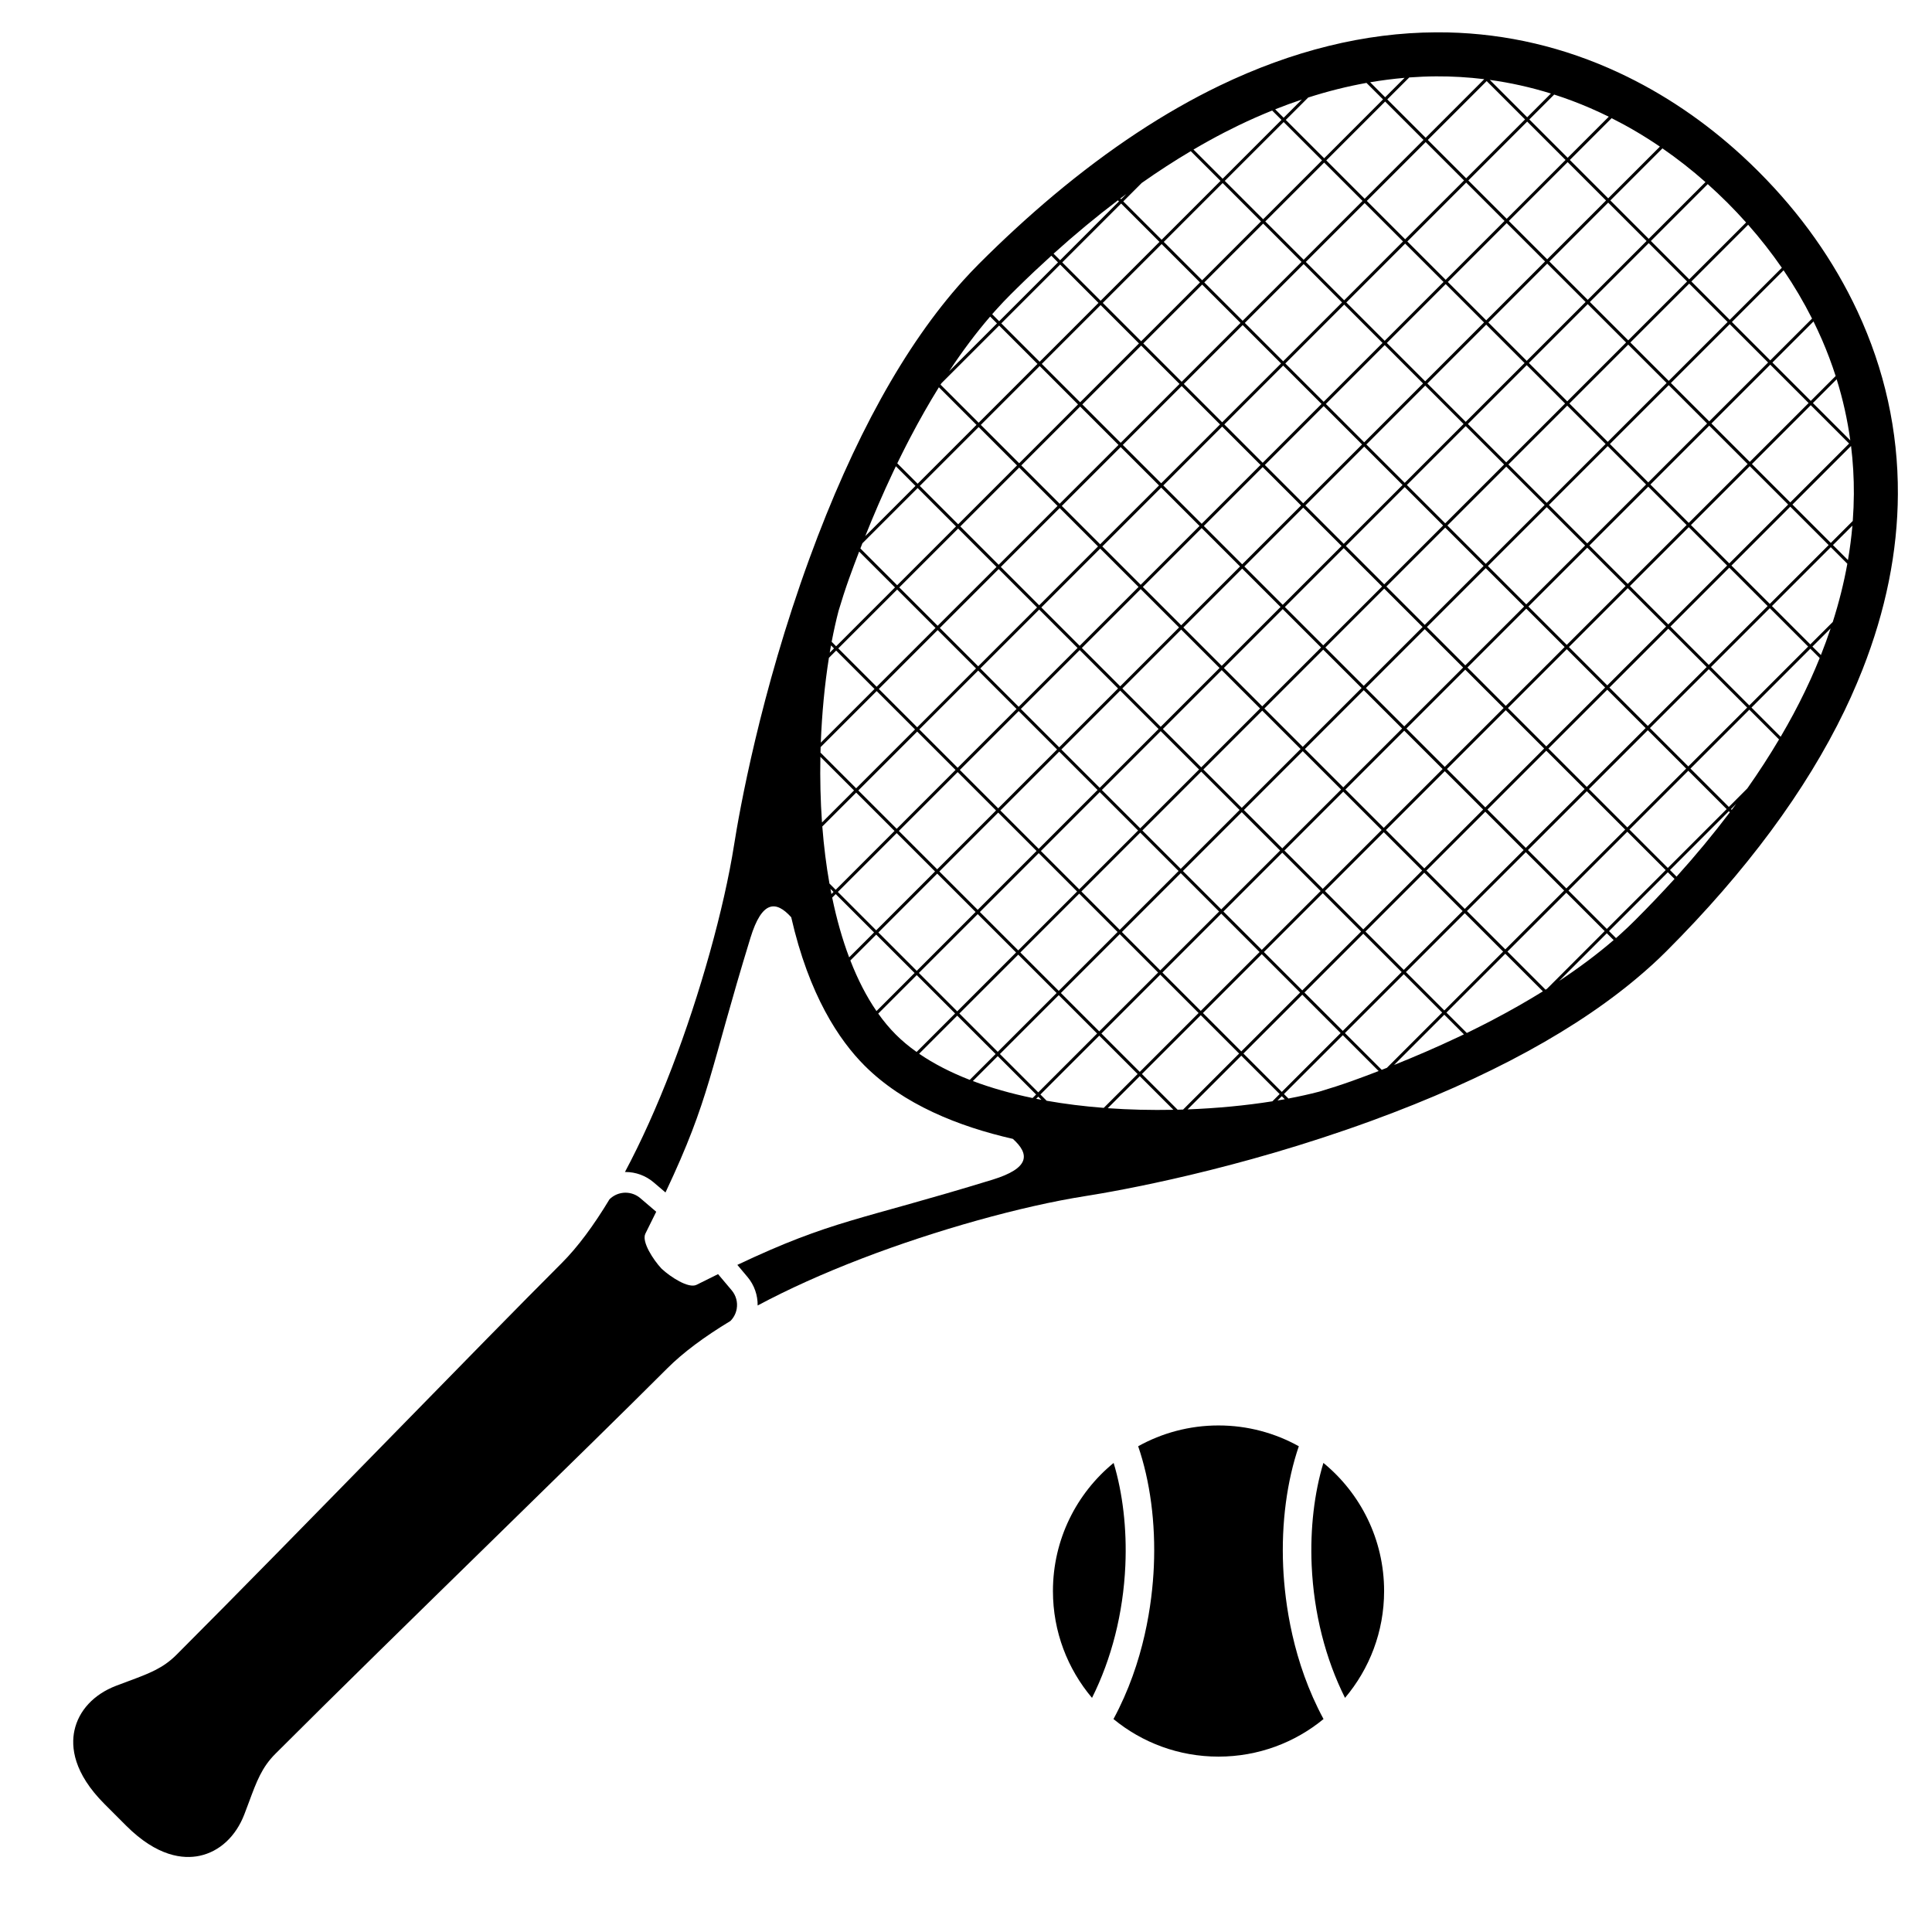
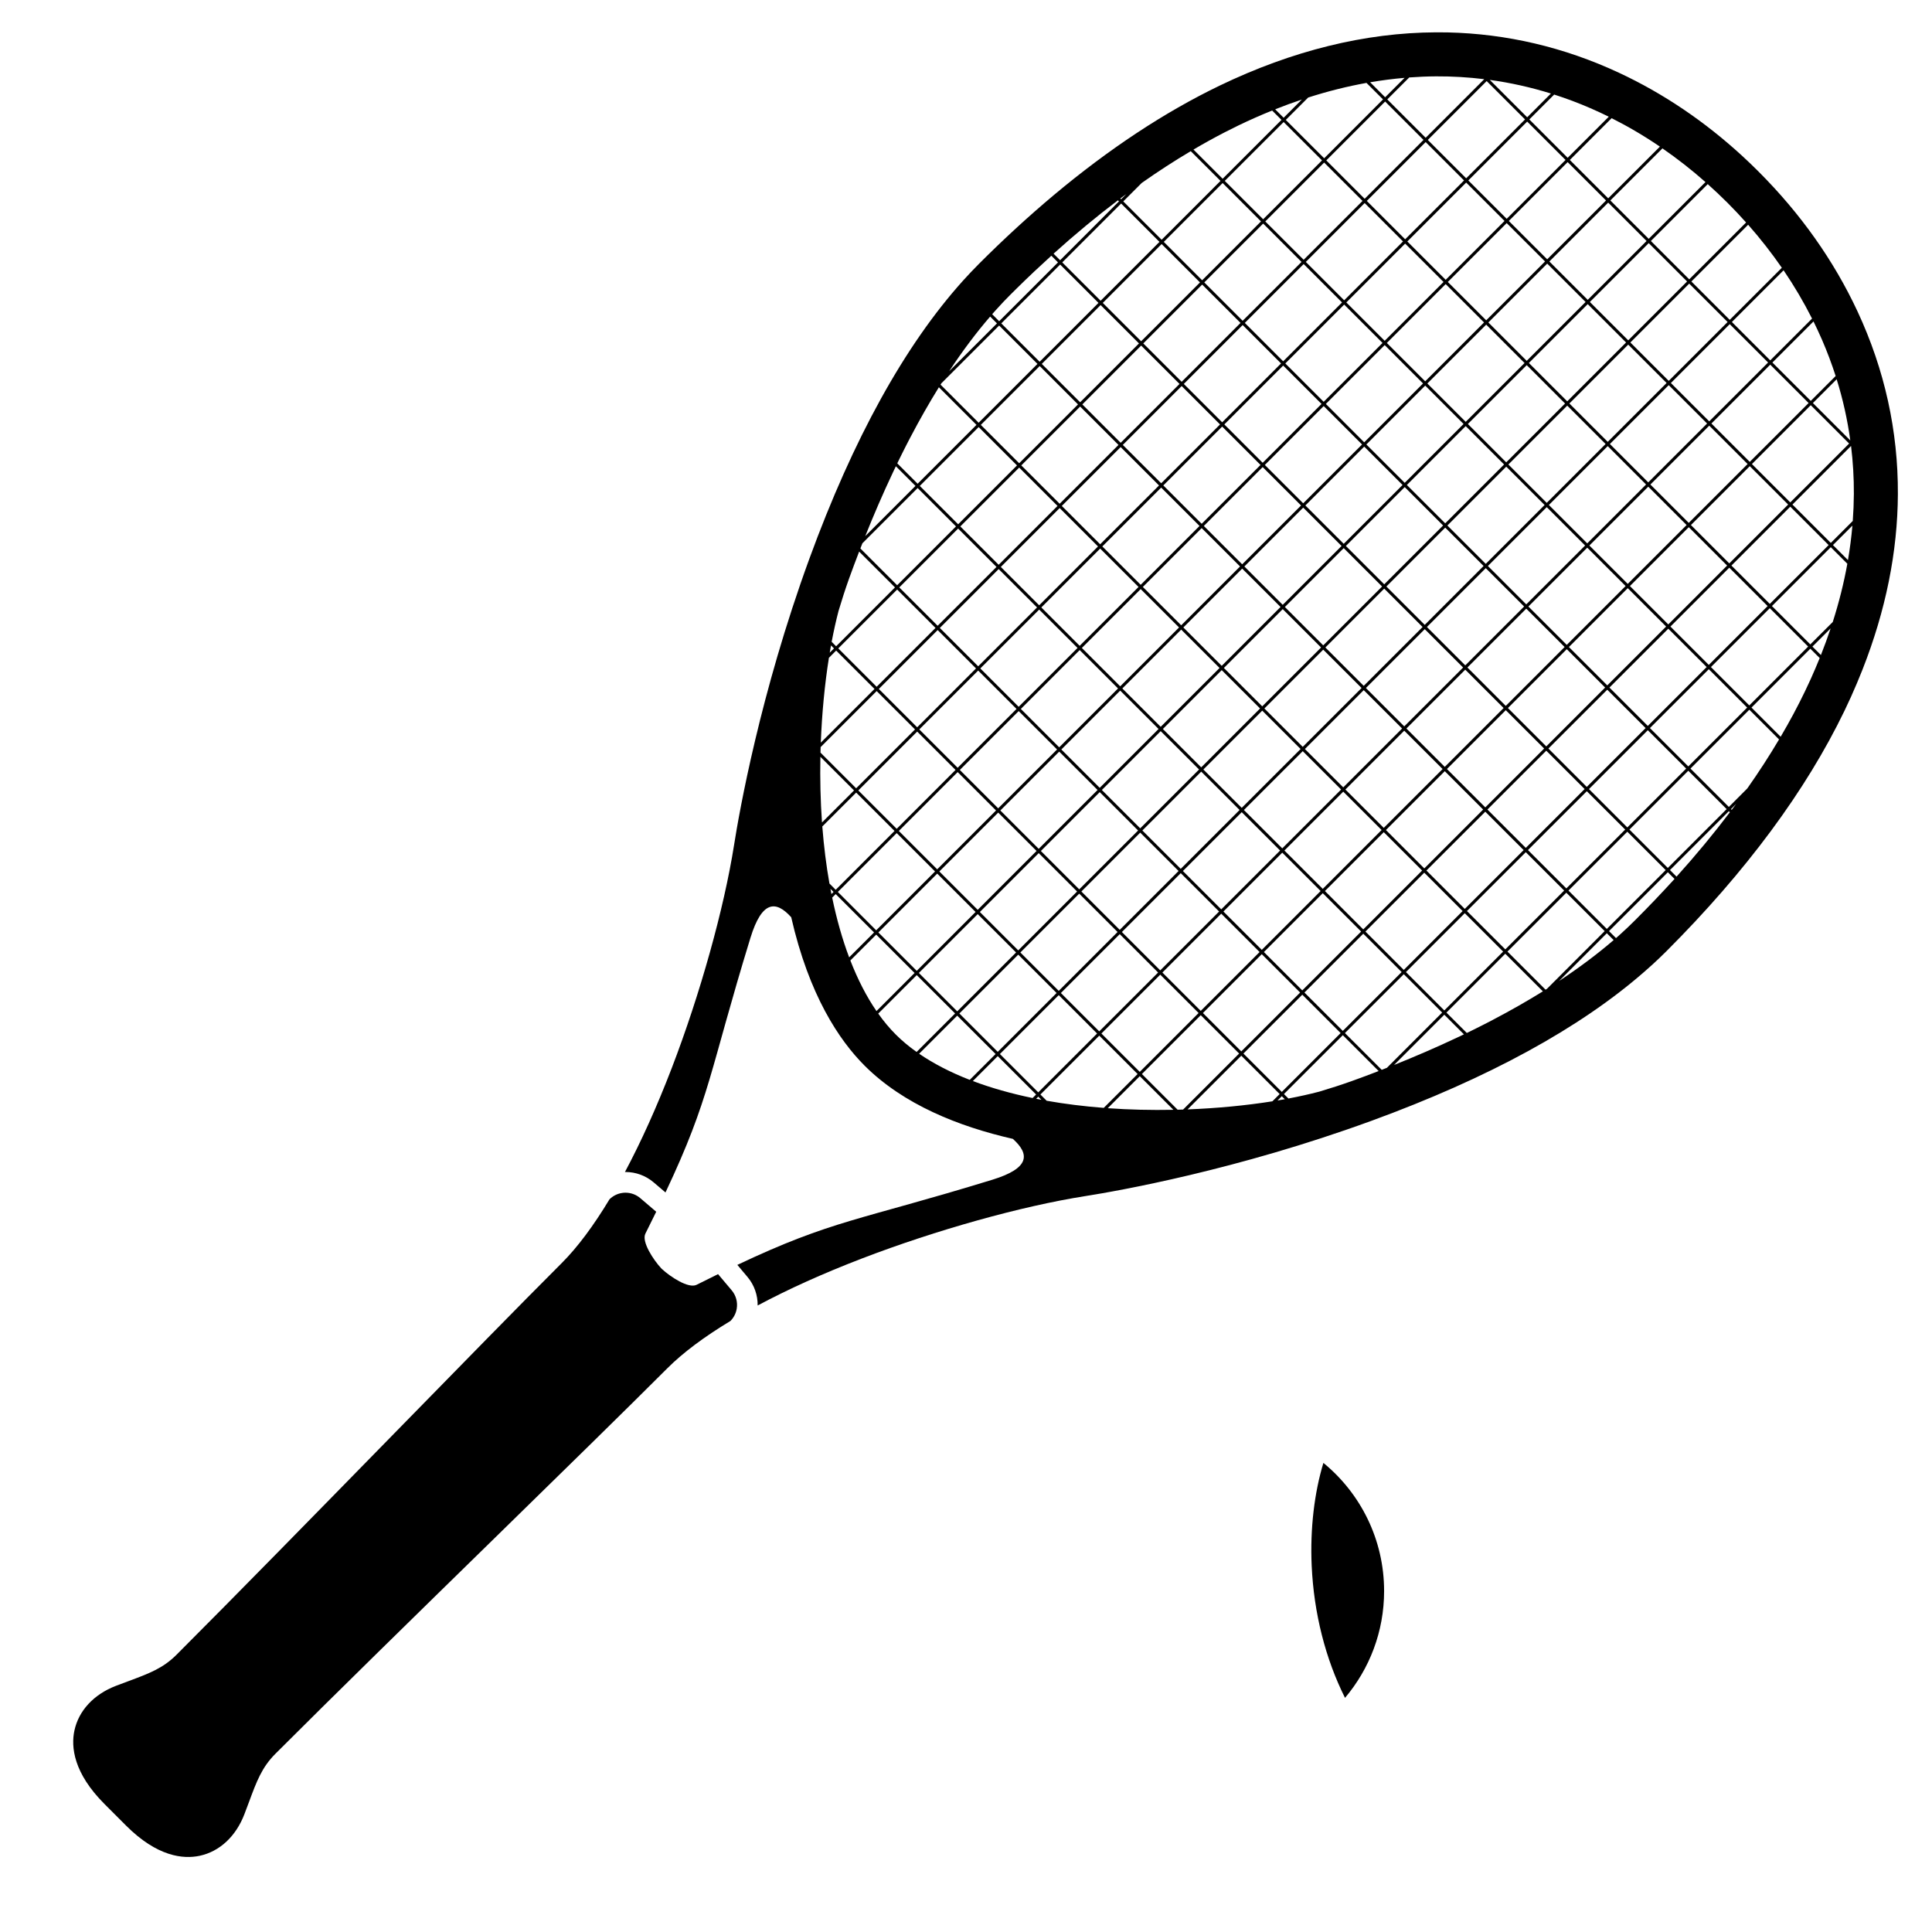
<svg xmlns="http://www.w3.org/2000/svg" version="1.1" x="0px" y="0px" viewBox="0 0 90 90" enable-background="new 0 0 90 90" xml:space="preserve" aria-hidden="true" width="90px" height="90px" style="fill:url(#CerosGradient_idc0aa94ede);">
  <defs>
    <linearGradient class="cerosgradient" data-cerosgradient="true" id="CerosGradient_idc0aa94ede" gradientUnits="userSpaceOnUse" x1="50%" y1="100%" x2="50%" y2="0%">
      <stop offset="0%" stop-color="#000000" />
      <stop offset="100%" stop-color="#000000" />
    </linearGradient>
    <linearGradient />
  </defs>
  <g>
    <g>
      <g>
        <path fill="#000000" d="M86.531,14.508c-1.103-2.366-2.652-4.557-4.609-6.513C81.678,7.75,81.43,7.512,81.178,7.28     c-1.763-1.623-3.699-2.931-5.77-3.895c-2.538-1.183-5.214-1.812-7.962-1.875c-0.184-0.004-0.367-0.005-0.551-0.004     c-3.304,0.015-6.696,0.852-10.084,2.485c-2.563,1.236-5.146,2.942-7.716,5.093c-1.167,0.978-2.332,2.047-3.491,3.206     c-0.115,0.115-0.229,0.233-0.344,0.354c-0.023,0.025-0.046,0.05-0.07,0.074c-0.106,0.112-0.211,0.227-0.317,0.343     c-0.003,0.003-0.005,0.007-0.009,0.01c-2.709,3.007-5.115,7.357-7.16,12.955c-2.298,6.292-3.266,11.797-3.508,13.334     c-0.467,2.964-1.579,6.948-2.904,10.397c-0.693,1.804-1.429,3.434-2.18,4.84c0.008,0,0.017-0.001,0.026-0.001     c0.477,0,0.939,0.169,1.303,0.476c0.196,0.165,0.381,0.323,0.56,0.477c2.097-4.44,2.042-5.62,3.958-11.862     c0.535-1.742,1.187-1.75,1.899-0.958c0.829,3.635,2.236,5.73,3.417,6.912c1.809,1.809,4.379,2.836,6.908,3.412     c0.796,0.715,0.792,1.367-0.954,1.903c-6.25,1.918-7.424,1.86-11.881,3.967c0.156,0.184,0.316,0.373,0.482,0.574     c0.31,0.372,0.47,0.841,0.464,1.318c1.412-0.756,3.05-1.496,4.864-2.192c3.45-1.325,7.434-2.438,10.397-2.904     c1.538-0.242,7.043-1.21,13.335-3.508c5.443-1.988,9.706-4.318,12.702-6.936c0.002-0.001,0.003-0.003,0.005-0.004     c0.108-0.095,0.216-0.19,0.321-0.286c0.018-0.016,0.035-0.031,0.053-0.047c0.091-0.084,0.181-0.168,0.271-0.252     c0.022-0.022,0.046-0.044,0.068-0.065c0.107-0.103,0.213-0.205,0.316-0.308c3.708-3.708,6.5-7.479,8.299-11.207     c0.204-0.423,0.396-0.847,0.574-1.271c0.09-0.211,0.177-0.423,0.26-0.635c1.084-2.751,1.639-5.494,1.651-8.179     C88.425,20.08,87.793,17.215,86.531,14.508z M86.194,20.517l-1.742-1.742l1.107-1.107C85.851,18.603,86.062,19.554,86.194,20.517     z M69.529,25.949l-0.317,0.318l-1.787-1.787l2.307-2.307l0.435-0.435l1.787,1.787L69.529,25.949z M72.053,23.625l1.788,1.787     l-2.293,2.292l-0.449,0.45l-1.787-1.788l0.339-0.339L72.053,23.625z M53.238,27.342l2.741-2.741l1.787,1.787l-2.741,2.741     L53.238,27.342z M54.925,29.229l-2.741,2.742l-1.787-1.787l2.741-2.742L54.925,29.229z M57.866,26.488l1.787,1.787l-2.741,2.742     l-1.787-1.788L57.866,26.488z M57.967,26.388l2.741-2.741l1.787,1.787l-2.741,2.741L57.967,26.388z M62.595,25.534l1.788,1.788     l-2.742,2.741l-1.787-1.787L62.595,25.534z M64.482,27.421l1.788,1.787l-2.742,2.741l-1.787-1.787L64.482,27.421z M64.583,27.321     l2.741-2.742l1.787,1.787l-2.741,2.742L64.583,27.321z M69.736,21.967l-2.412,2.412l-1.787-1.787l2.741-2.742l1.442,1.441     l0.346,0.346L69.736,21.967z M67.225,24.479l-2.742,2.741l-1.787-1.787l2.741-2.742L67.225,24.479z M62.596,25.333l-1.787-1.787     l2.741-2.741l1.787,1.787L62.596,25.333z M60.708,23.446l-1.787-1.787l2.742-2.742l1.787,1.788L60.708,23.446z M60.608,23.547     l-2.742,2.741l-1.787-1.787l2.741-2.742L60.608,23.547z M55.979,24.401l-1.787-1.788l2.741-2.741l1.787,1.787L55.979,24.401z      M55.879,24.501l-2.741,2.742l-1.787-1.788l2.741-2.741L55.879,24.501z M53.038,27.342l-2.742,2.742l-1.787-1.787l2.741-2.742     L53.038,27.342z M52.083,32.071l-2.741,2.742l-1.787-1.788l2.741-2.742L52.083,32.071z M52.184,32.171l1.787,1.787L51.229,36.7     l-1.787-1.787L52.184,32.171z M52.283,32.071l2.742-2.742l1.787,1.788l-2.742,2.741L52.283,32.071z M56.912,31.217l1.787,1.787     l-2.741,2.742l-1.787-1.787L56.912,31.217z M57.013,31.117l2.741-2.742l1.787,1.788L58.8,32.904L57.013,31.117z M61.641,30.263     l1.787,1.787l-2.741,2.741l-1.787-1.787L61.641,30.263z M63.528,32.15l1.787,1.787l-2.741,2.742l-1.787-1.787L63.528,32.15z      M63.629,32.05l2.741-2.741l1.787,1.787l-2.741,2.741L63.629,32.05z M66.471,29.208l2.741-2.741l1.787,1.787l-2.741,2.741     L66.471,29.208z M71.099,28.354l1.787,1.787l-2.741,2.742l-1.787-1.788L71.099,28.354z M71.199,28.254l0.441-0.441l2.3-2.3     l1.787,1.787l-2.729,2.729l-0.012,0.012L71.199,28.254z M74.04,25.412l2.742-2.741l1.787,1.787l-2.742,2.741L74.04,25.412z      M73.94,25.312l-1.787-1.788l2.741-2.742l1.787,1.788L73.94,25.312z M72.053,23.425l-1.787-1.787l2.742-2.742l1.787,1.787     L72.053,23.425z M70.166,21.538l-0.462-0.462l-1.325-1.325l0.863-0.863l0.554-0.554l1.324-1.324l0.088,0.087l1.699,1.7     L70.166,21.538z M69.827,18.102l-0.639,0.639l-0.91,0.91l-1.787-1.787l1.447-1.447l1.295-1.294l0.329,0.33l1.458,1.458     L69.827,18.102z M68.179,19.75l-2.742,2.742l-1.787-1.787l2.742-2.742L68.179,19.75z M63.55,20.605l-1.787-1.788l2.741-2.741     l1.787,1.787L63.55,20.605z M61.662,18.718l-1.787-1.787l2.742-2.742l1.787,1.787L61.662,18.718z M61.562,18.817l-2.741,2.742     l-1.787-1.788l2.741-2.741L61.562,18.817z M56.934,19.672l-1.787-1.787l2.741-2.742l1.788,1.788L56.934,19.672z M56.834,19.772     l-2.741,2.741l-1.788-1.787l2.742-2.742L56.834,19.772z M53.992,22.614l-2.742,2.741l-1.787-1.787l2.742-2.741L53.992,22.614z      M51.15,25.455l-2.741,2.742l-1.787-1.787l2.741-2.742L51.15,25.455z M50.196,30.184l-2.742,2.741l-1.787-1.787l2.742-2.741     L50.196,30.184z M49.242,34.913l-1.43,1.429L46.5,37.655l-1.787-1.788l1.202-1.202l1.539-1.54L49.242,34.913z M47.934,36.421     l1.408-1.408l1.787,1.787l-0.725,0.724l-2.017,2.018l-1.787-1.787L47.934,36.421z M50.562,37.567l0.667-0.667l0.935,0.935     l0.853,0.853l-2.742,2.741l-1.787-1.787L50.562,37.567z M52.378,37.849L51.329,36.8l2.741-2.741l1.787,1.787L53.9,37.803     l-0.784,0.784L52.378,37.849z M54.13,37.774l1.828-1.829l1.787,1.787l-0.848,0.848l-1.894,1.894l-1.787-1.787L54.13,37.774z      M56.058,35.846l2.742-2.742l1.787,1.788l-2.742,2.741L56.058,35.846z M60.687,34.992l1.787,1.787l-2.741,2.741l-1.787-1.787     L60.687,34.992z M62.574,36.878l1.787,1.787l-2.741,2.742l-1.787-1.787L62.574,36.878z M62.674,36.779l2.741-2.741l1.787,1.787     l-2.741,2.741L62.674,36.779z M65.516,33.937l2.741-2.741l1.787,1.787l-2.741,2.741L65.516,33.937z M70.145,33.083l1.787,1.787     l-2.741,2.741l-1.787-1.787L70.145,33.083z M70.245,32.983l2.741-2.742l0.166,0.166l1.621,1.622l-1.044,1.043l-1.697,1.698     L70.245,32.983z M73.086,30.141l2.741-2.742l1.787,1.788l-2.741,2.741L73.086,30.141z M75.928,27.3l2.741-2.742l1.787,1.788     l-2.741,2.742L75.928,27.3z M76.882,22.571l2.741-2.742l1.788,1.787l-2.742,2.742L76.882,22.571z M76.782,22.471l-1.787-1.788     l2.741-2.741l1.787,1.787L76.782,22.471z M74.895,20.583l-1.787-1.787l2.741-2.742l1.788,1.787L74.895,20.583z M73.008,18.696     l-1.73-1.73l-0.057-0.057l0.167-0.167l2.574-2.575l1.787,1.787L73.008,18.696z M71.543,16.386l-0.423,0.423l-1.664-1.665     l-0.123-0.123l0.054-0.053l2.688-2.688l0.021,0.021l1.767,1.766L71.543,16.386z M69.326,14.829l-0.093,0.093l-0.944-0.944     l-0.844-0.843l2.742-2.742l1.787,1.787L69.326,14.829z M68.189,14.078l0.943,0.943l-1.279,1.28l-1.462,1.462l-1.787-1.787     l2.741-2.742L68.189,14.078z M64.504,15.876l-1.787-1.787l1.127-1.127l1.614-1.614l1.668,1.667l0.12,0.12L64.504,15.876z      M63.755,12.851l-1.138,1.138l-1.787-1.787l0.902-0.903l1.839-1.839l1.787,1.787L63.755,12.851z M62.517,14.089l-2.741,2.742     l-1.787-1.788l2.741-2.742L62.517,14.089z M57.888,14.943l-1.303-1.303l-0.484-0.484l2.742-2.741l0.508,0.508l1.279,1.279     L57.888,14.943z M56.451,13.707l1.337,1.336l-2.741,2.742l-1.616-1.616l-0.172-0.171l2.742-2.741L56.451,13.707z M53.343,16.282     l1.604,1.603l-2.741,2.742l-0.92-0.92l-0.867-0.868l2.741-2.741L53.343,16.282z M50.317,18.739l-1.787-1.787l2.741-2.741     l1.787,1.787L50.317,18.739z M51.116,19.738l0.988,0.988l-2.741,2.741l-1.787-1.787l1.088-1.088l1.653-1.653L51.116,19.738z      M49.264,23.568l-2.742,2.742l-1.787-1.787l0,0l0.002-0.002l2.74-2.74L49.264,23.568z M48.309,28.297l-2.741,2.742l-1.787-1.787     l2.741-2.742L48.309,28.297z M47.354,33.025l-1.531,1.531l-1.211,1.21l-1.787-1.787l1.64-1.64l1.102-1.102L47.354,33.025z      M46.399,37.755l-2.741,2.741l-1.787-1.787l2.741-2.742L46.399,37.755z M46.5,37.854l1.787,1.787l-2.742,2.742l-1.787-1.787     L46.5,37.854z M48.388,39.742l1.787,1.788l-2.742,2.742l-1.787-1.788L48.388,39.742z M50.274,41.629l1.787,1.787l-2.741,2.742     l-1.787-1.788L50.274,41.629z M50.375,41.529l2.741-2.742l1.787,1.787l-2.741,2.742L50.375,41.529z M55.004,40.675l1.787,1.787     l-2.742,2.742l-1.787-1.787L55.004,40.675z M55.104,40.575l1.873-1.873l0.868-0.868l1.787,1.787l-0.98,0.98l-1.761,1.761     L55.104,40.575z M58.761,40.692l0.972-0.972l1.787,1.787l-0.541,0.542l-2.2,2.2l-1.787-1.787L58.761,40.692z M61.118,42.109     l0.502-0.501l0.965,0.965l0.822,0.822l-2.742,2.742l-1.787-1.788L61.118,42.109z M62.838,42.626l-1.118-1.119l2.741-2.741     l1.787,1.787l-2.227,2.227l-0.515,0.515L62.838,42.626z M64.562,38.666l2.741-2.741l1.787,1.787l-2.741,2.742L64.562,38.666z      M69.19,37.812l1.787,1.788l-2.179,2.178l-0.563,0.563l-0.207-0.208l-1.58-1.58L69.19,37.812z M69.29,37.711l2.741-2.741     l1.325,1.325l0.462,0.462l-1.091,1.092l-1.65,1.649L69.29,37.711z M73.401,36.14l-1.27-1.27l1.608-1.608l1.133-1.133l1.787,1.787     l-2.741,2.741L73.401,36.14z M76.761,34.016l1.787,1.788l-2.741,2.741l-1.787-1.787L76.761,34.016z M74.974,32.029l2.741-2.742     l1.787,1.787l-2.741,2.742L74.974,32.029z M77.815,29.187l2.741-2.742l1.787,1.788l-2.741,2.741L77.815,29.187z M78.77,24.458     l2.741-2.742l1.788,1.787l-2.742,2.742L78.77,24.458z M81.511,21.516l-1.787-1.787l2.741-2.742l1.787,1.788L81.511,21.516z      M79.623,19.629l-1.787-1.787l2.742-2.742l1.787,1.787L79.623,19.629z M77.736,17.742l-1.787-1.788l2.741-2.742L80.479,15     L77.736,17.742z M75.849,15.854l-1.787-1.787l2.742-2.742l1.787,1.787L75.849,15.854z M73.962,13.968l-1.787-1.787l2.741-2.742     l1.788,1.787L73.962,13.968z M72.074,12.08l-0.02-0.02l-1.768-1.767l0.568-0.568l2.173-2.173l1.788,1.787L72.074,12.08z      M70.756,9.625l-0.568,0.568l-0.12-0.12l-1.668-1.667l2.742-2.742l1.787,1.788L70.756,9.625z M69.967,10.173l0.12,0.12     l-2.741,2.742l-0.12-0.12l-1.667-1.667L68.3,8.505L69.967,10.173z M65.458,11.147L63.671,9.36l2.742-2.741L68.2,8.406     L65.458,11.147z M63.571,9.26l-1.787-1.788l2.741-2.742l1.787,1.788L63.571,9.26z M63.472,9.36l-1.879,1.878l-0.863,0.863     L59.528,10.9l-0.586-0.585l2.742-2.742L63.472,9.36z M58.843,10.214l-1.788-1.788l2.742-2.741l1.787,1.787L58.843,10.214z      M58.742,10.314l-2.741,2.742l-1.787-1.788l2.741-2.741L58.742,10.314z M55.9,13.156l-2.741,2.741l-1.787-1.787l2.741-2.741     L55.9,13.156z M51.272,14.01l-1.788-1.787l2.742-2.742l1.787,1.787L51.272,14.01z M51.172,14.11l-2.741,2.742l-1.787-1.787     l2.741-2.742L51.172,14.11z M50.218,18.839l-2.001,2l-0.74,0.741l-0.146-0.146l-1.641-1.641l2.742-2.741L50.218,18.839z      M47.216,21.521l0.16,0.16l-2.395,2.395l-0.346,0.347l-1.787-1.787l2.741-2.742L47.216,21.521z M44.667,24.656l1.754,1.754     l-2.698,2.697l-0.044,0.044l-1.787-1.787l2.742-2.742L44.667,24.656z M43.58,29.251l-2.742,2.741l-1.787-1.787l2.742-2.742     L43.58,29.251z M43.68,29.351l0.062,0.062l1.725,1.725L44.406,32.2l-1.68,1.681l-1.787-1.787L43.68,29.351z M44.513,35.867     l-2.741,2.742l-1.788-1.787l2.742-2.742L44.513,35.867z M41.771,38.809l1.787,1.787l-2.742,2.742L39.03,41.55L41.771,38.809z      M43.659,40.696l1.787,1.787l-2.741,2.742l-1.787-1.788L43.659,40.696z M45.546,42.583l1.787,1.787l-2.742,2.742l-1.787-1.788     L45.546,42.583z M47.434,44.471l1.787,1.787l-2.742,2.741l-1.787-1.787L47.434,44.471z M49.32,46.357l1.787,1.788l-2.741,2.741     L46.579,49.1L49.32,46.357z M49.42,46.258l2.742-2.742l1.787,1.788l-2.742,2.741L49.42,46.258z M54.049,45.403l1.787,1.787     l-2.741,2.742l-1.787-1.787L54.049,45.403z M54.149,45.304l2.741-2.742l1.787,1.787l-2.741,2.742L54.149,45.304z M58.778,44.449     l1.787,1.787l-2.741,2.742l-1.787-1.788L58.778,44.449z M60.665,46.337l1.787,1.787l-2.741,2.741l-1.787-1.787L60.665,46.337z      M60.766,46.236l2.741-2.741l1.787,1.787l-2.741,2.741L60.766,46.236z M63.607,43.395l0.604-0.605l2.137-2.137l1.535,1.536     l0.252,0.251l-2.741,2.742L63.607,43.395z M68.235,42.54l1.787,1.788l-2.741,2.742l-1.787-1.787L68.235,42.54z M68.336,42.44     l0.91-0.911l1.831-1.831l0.203,0.203l1.584,1.584l-2.741,2.741L68.336,42.44z M71.377,39.798l-0.199-0.199l1.305-1.305     l1.437-1.436l1.787,1.787l-2.741,2.741L71.377,39.798z M75.807,38.745l1.787,1.787l-2.742,2.741l-1.787-1.787L75.807,38.745z      M75.906,38.645l2.741-2.741l1.787,1.787l-2.741,2.741L75.906,38.645z M76.86,33.916l2.742-2.741l1.787,1.787l-2.742,2.741     L76.86,33.916z M79.702,31.074l2.741-2.742l1.787,1.787l-2.741,2.742L79.702,31.074z M80.657,26.345l2.741-2.742l1.787,1.788     l-2.741,2.741L80.657,26.345z M81.611,21.617l2.741-2.742l1.787,1.787l-2.741,2.742L81.611,21.617z M84.671,15.374     c0.071,0.152,0.14,0.305,0.207,0.458c0.24,0.555,0.451,1.117,0.634,1.684l-1.159,1.159l-1.787-1.787l1.914-1.914     C84.545,15.106,84.609,15.24,84.671,15.374z M84.412,14.841l-1.947,1.947L80.678,15l2.408-2.409     C83.581,13.319,84.023,14.07,84.412,14.841z M83.005,12.474L80.578,14.9l-1.787-1.787l2.644-2.644     C82.005,11.114,82.527,11.784,83.005,12.474z M80.472,9.445c0.3,0.3,0.589,0.607,0.868,0.919l-2.649,2.649l-1.787-1.787     l2.649-2.649C79.864,8.856,80.171,9.145,80.472,9.445z M79.447,8.482l-2.644,2.644l-1.787-1.788l2.427-2.426     C78.133,7.389,78.803,7.912,79.447,8.482z M77.324,6.83l-2.408,2.409l-1.787-1.787l1.947-1.947     C75.847,5.893,76.598,6.335,77.324,6.83z M74.085,5.039c0.153,0.066,0.306,0.135,0.458,0.206c0.134,0.062,0.267,0.126,0.4,0.192     l-1.915,1.914l-1.786-1.787L72.4,4.405C72.968,4.587,73.53,4.798,74.085,5.039z M72.248,4.357l-1.106,1.107l-1.742-1.742     C70.363,3.854,71.313,4.066,72.248,4.357z M71.042,5.564L68.3,8.306l-1.787-1.787l2.742-2.742L71.042,5.564z M66.905,3.557     c0.752-0.004,1.498,0.041,2.237,0.131l-2.729,2.73l-1.788-1.787l1.023-1.023C66.069,3.577,66.488,3.559,66.905,3.557z      M65.431,3.626l-0.905,0.905l-0.699-0.699C64.363,3.741,64.898,3.672,65.431,3.626z M63.656,3.862l0.77,0.769l-2.741,2.742     l-1.788-1.787l1.044-1.043C61.851,4.251,62.757,4.024,63.656,3.862z M60.646,4.637l-0.849,0.849l-0.394-0.394     C59.817,4.927,60.231,4.775,60.646,4.637z M57.042,6.168c0.221-0.114,0.44-0.223,0.661-0.33c0.52-0.251,1.039-0.479,1.558-0.689     l0.436,0.436l-2.741,2.742l-1.359-1.36C56.078,6.684,56.561,6.417,57.042,6.168z M55.47,7.042l1.386,1.385l-2.742,2.742     l-1.787-1.787l0.859-0.859C53.948,7.986,54.71,7.492,55.47,7.042z M52.468,9.04l-0.241,0.241L52.19,9.245     C52.282,9.176,52.375,9.108,52.468,9.04z M52.076,9.332l0.05,0.049l-2.741,2.742l-0.306-0.306     C50.078,10.917,51.077,10.088,52.076,9.332z M46.312,14.531c0.048-0.054,0.096-0.106,0.144-0.159     c0.06-0.066,0.121-0.132,0.183-0.198c0.037-0.04,0.074-0.081,0.111-0.12c0.102-0.106,0.203-0.211,0.306-0.314     c0.111-0.11,0.222-0.221,0.333-0.33c0.528-0.52,1.058-1.018,1.587-1.498l0.31,0.311l-2.741,2.741l-0.325-0.326     C46.249,14.603,46.28,14.567,46.312,14.531z M46.125,14.747l0.318,0.318l-2.228,2.228C44.836,16.352,45.474,15.501,46.125,14.747     z M43.854,17.854l2.689-2.689l1.787,1.787l-2.741,2.741l-1.775-1.775C43.827,17.896,43.84,17.875,43.854,17.854z M41.803,21.574     c0.026-0.053,0.052-0.106,0.078-0.159c0.042-0.086,0.085-0.173,0.128-0.259c0.043-0.087,0.086-0.173,0.13-0.259     c0.024-0.048,0.049-0.097,0.074-0.146c0.061-0.118,0.122-0.237,0.183-0.354c0.005-0.009,0.01-0.019,0.015-0.028     c0.431-0.823,0.874-1.6,1.326-2.329l1.752,1.752l-2.742,2.742l-0.949-0.95C41.8,21.582,41.801,21.578,41.803,21.574z      M41.599,22.001c0.009-0.019,0.018-0.037,0.026-0.056c0.036-0.075,0.072-0.15,0.108-0.225l0.914,0.915l-2.341,2.341     C40.694,24.006,41.124,23.005,41.599,22.001z M40.174,25.308l2.573-2.573l1.787,1.787l-2.741,2.741L40.08,25.55     C40.111,25.47,40.142,25.389,40.174,25.308z M39.063,28.458c0.153-0.515,0.317-1.021,0.492-1.512     c0.147-0.407,0.303-0.825,0.467-1.251l1.67,1.669l-2.742,2.742l-0.208-0.208C38.838,29.393,38.945,28.91,39.063,28.458z      M38.712,30.066l0.139,0.14l-0.199,0.198C38.672,30.29,38.691,30.178,38.712,30.066z M38.614,30.643l0.337-0.337l1.787,1.788     l-2.502,2.501C38.289,33.229,38.417,31.883,38.614,30.643z M38.229,34.802l2.609-2.609l1.787,1.787l-2.742,2.742l-1.662-1.662     C38.224,34.974,38.226,34.888,38.229,34.802z M38.217,35.255l1.567,1.567l-1.492,1.492     C38.221,37.317,38.197,36.285,38.217,35.255z M38.306,38.5l1.578-1.578l1.787,1.787L38.93,41.45l-0.291-0.291     C38.49,40.32,38.379,39.431,38.306,38.5z M38.685,41.405l0.145,0.145l-0.098,0.098C38.716,41.568,38.7,41.487,38.685,41.405z      M38.766,41.814l0.164-0.164l1.787,1.787l-1.16,1.16C39.24,43.755,38.975,42.823,38.766,41.814z M39.613,44.742l1.204-1.204     l1.788,1.787L40.83,47.1C40.367,46.426,39.96,45.635,39.613,44.742z M41.727,48.19c-0.288-0.288-0.56-0.613-0.815-0.973     l1.793-1.793l1.787,1.787l-1.793,1.793C42.339,48.749,42.014,48.478,41.727,48.19z M42.817,49.087l1.774-1.774l1.788,1.787     l-1.205,1.204C44.281,49.956,43.491,49.549,42.817,49.087z M48.102,51.15c-1.009-0.208-1.94-0.474-2.783-0.791l1.16-1.16     l1.787,1.787L48.102,51.15z M48.269,51.185l0.098-0.098l0.145,0.145C48.43,51.216,48.349,51.2,48.269,51.185z M48.757,51.277     l-0.291-0.291l2.742-2.741l1.787,1.787l-1.578,1.577C50.486,51.537,49.597,51.426,48.757,51.277z M51.604,51.624l1.491-1.492     l1.567,1.567C53.632,51.719,52.6,51.695,51.604,51.624z M54.857,51.694l-1.663-1.662l2.742-2.741l1.787,1.787l-2.609,2.609     C55.028,51.69,54.942,51.692,54.857,51.694z M55.322,51.68l2.502-2.502l1.787,1.787l-0.338,0.338     C58.033,51.5,56.687,51.628,55.322,51.68z M59.512,51.265l0.199-0.199l0.14,0.14C59.738,51.226,59.626,51.245,59.512,51.265z      M62.972,50.36c-0.492,0.175-0.997,0.339-1.513,0.492c-0.453,0.119-0.936,0.226-1.439,0.321l-0.209-0.209l2.742-2.741l1.67,1.67     C63.797,50.058,63.379,50.214,62.972,50.36z M64.366,49.837l-1.714-1.713l2.742-2.742l1.787,1.787l-2.574,2.574     C64.526,49.774,64.446,49.806,64.366,49.837z M67.971,48.292c-0.019,0.009-0.037,0.018-0.056,0.025     c-1.004,0.475-2.005,0.905-2.975,1.294l2.341-2.342l0.914,0.914C68.121,48.22,68.046,48.256,67.971,48.292z M69.547,47.506     c-0.01,0.006-0.019,0.01-0.028,0.016c-0.116,0.061-0.235,0.121-0.354,0.182c-0.049,0.025-0.098,0.05-0.146,0.074     c-0.086,0.044-0.173,0.087-0.259,0.13c-0.087,0.043-0.173,0.086-0.259,0.129c-0.054,0.025-0.106,0.051-0.16,0.077     c-0.004,0.002-0.007,0.004-0.011,0.006l-0.95-0.95l2.742-2.741l1.752,1.752C71.146,46.632,70.369,47.075,69.547,47.506z      M71.998,46.104l-1.775-1.776l2.742-2.742l1.787,1.788l-2.689,2.689C72.041,46.076,72.021,46.09,71.998,46.104z M72.626,45.7     l2.226-2.226l0.318,0.318C74.415,44.442,73.565,45.079,72.626,45.7z M76.176,42.861c-0.103,0.103-0.208,0.205-0.314,0.306     c-0.039,0.037-0.079,0.075-0.119,0.112c-0.065,0.062-0.132,0.123-0.198,0.183c-0.053,0.048-0.105,0.096-0.158,0.144     c-0.036,0.031-0.072,0.062-0.108,0.094l-0.325-0.325l2.741-2.742l0.311,0.311C77.424,41.583,76.814,42.223,76.176,42.861z      M78.1,40.837l-0.306-0.306l2.741-2.742l0.049,0.049C79.827,38.838,79,39.839,78.1,40.837z M80.67,37.726l-0.035-0.035     l0.245-0.245C80.811,37.539,80.74,37.632,80.67,37.726z M81.395,36.73l-0.859,0.86l-1.787-1.787l2.741-2.742l1.385,1.385     C82.424,35.207,81.932,35.968,81.395,36.73z M84.351,31.631c-0.088,0.194-0.18,0.389-0.273,0.583     c-0.337,0.701-0.715,1.403-1.128,2.107l-1.359-1.36l2.741-2.742l0.436,0.436C84.636,30.98,84.498,31.306,84.351,31.631z      M84.825,30.514l-0.395-0.394l0.848-0.847C85.14,29.686,84.989,30.1,84.825,30.514z M85.377,28.974l-1.046,1.045l-1.787-1.787     l2.741-2.742l0.771,0.771C85.894,27.16,85.667,28.065,85.377,28.974z M86.085,26.091l-0.699-0.7l0.906-0.906     C86.246,25.018,86.177,25.553,86.085,26.091z M86.309,24.268l-1.023,1.023l-1.787-1.787l2.73-2.73     c0.091,0.739,0.135,1.486,0.131,2.238C86.357,23.428,86.34,23.847,86.309,24.268z" style="fill:url(#CerosGradient_idc0aa94ede);" />
      </g>
      <path fill="#000000" d="M18.283,66.858c-3.568,3.649-7.259,7.423-10.063,10.229c-0.631,0.631-1.277,0.87-2.255,1.234    c-0.181,0.066-0.368,0.136-0.562,0.211c-1.034,0.397-1.739,1.157-1.937,2.085c-0.161,0.76-0.048,1.972,1.407,3.426l1,1.001    c1.455,1.454,2.666,1.567,3.427,1.406c0.928-0.197,1.688-0.902,2.084-1.936c0.075-0.195,0.145-0.383,0.212-0.562    c0.362-0.979,0.603-1.624,1.234-2.255c2.805-2.805,6.579-6.495,10.228-10.063c3.148-3.078,6.121-5.985,8.03-7.895    c0.723-0.724,1.718-1.467,2.938-2.203c0.154-0.155,0.258-0.354,0.294-0.574c0.05-0.304-0.034-0.613-0.231-0.85    c-0.223-0.27-0.436-0.521-0.639-0.758c-0.317,0.155-0.65,0.32-1.001,0.497c-0.38,0.19-1.235-0.384-1.605-0.729    c0,0-0.001,0.001-0.001,0.001c-0.008-0.008-0.016-0.017-0.025-0.025c-0.008-0.009-0.017-0.017-0.025-0.025c0,0,0,0,0.001,0    c-0.345-0.371-0.919-1.227-0.729-1.606c0.18-0.357,0.347-0.696,0.504-1.019c-0.232-0.202-0.48-0.414-0.748-0.639    c-0.192-0.162-0.435-0.249-0.683-0.249c-0.056,0-0.112,0.004-0.168,0.014c-0.221,0.035-0.421,0.14-0.577,0.293    c-0.741,1.23-1.488,2.233-2.216,2.962C24.268,60.737,21.361,63.711,18.283,66.858z" style="fill:url(#CerosGradient_idc0aa94ede);" />
    </g>
    <g>
      <path fill="#000000" d="M61.103,72.928c0.1,2.23,0.645,4.35,1.553,6.165c1.136-1.344,1.821-3.079,1.821-4.976    c0-2.406-1.102-4.555-2.828-5.969C61.23,69.527,61.026,71.204,61.103,72.928z" style="fill:url(#CerosGradient_idc0aa94ede);" />
-       <path fill="#000000" d="M52.423,72.928c0.077-1.724-0.128-3.4-0.546-4.779c-1.726,1.414-2.827,3.562-2.827,5.969    c0,1.896,0.686,3.632,1.82,4.976C51.779,77.277,52.324,75.158,52.423,72.928z" style="fill:url(#CerosGradient_idc0aa94ede);" />
-       <path fill="#000000" d="M59.775,72.986c-0.091-2.045,0.18-4.013,0.729-5.614c-1.108-0.616-2.384-0.969-3.742-0.969    s-2.634,0.353-3.742,0.969c0.551,1.602,0.821,3.569,0.73,5.614c-0.076,1.682-0.444,4.438-1.88,7.094    c1.331,1.094,3.034,1.75,4.892,1.75s3.562-0.656,4.893-1.75C60.22,77.425,59.851,74.668,59.775,72.986z" style="fill:url(#CerosGradient_idc0aa94ede);" />
    </g>
  </g>
</svg>